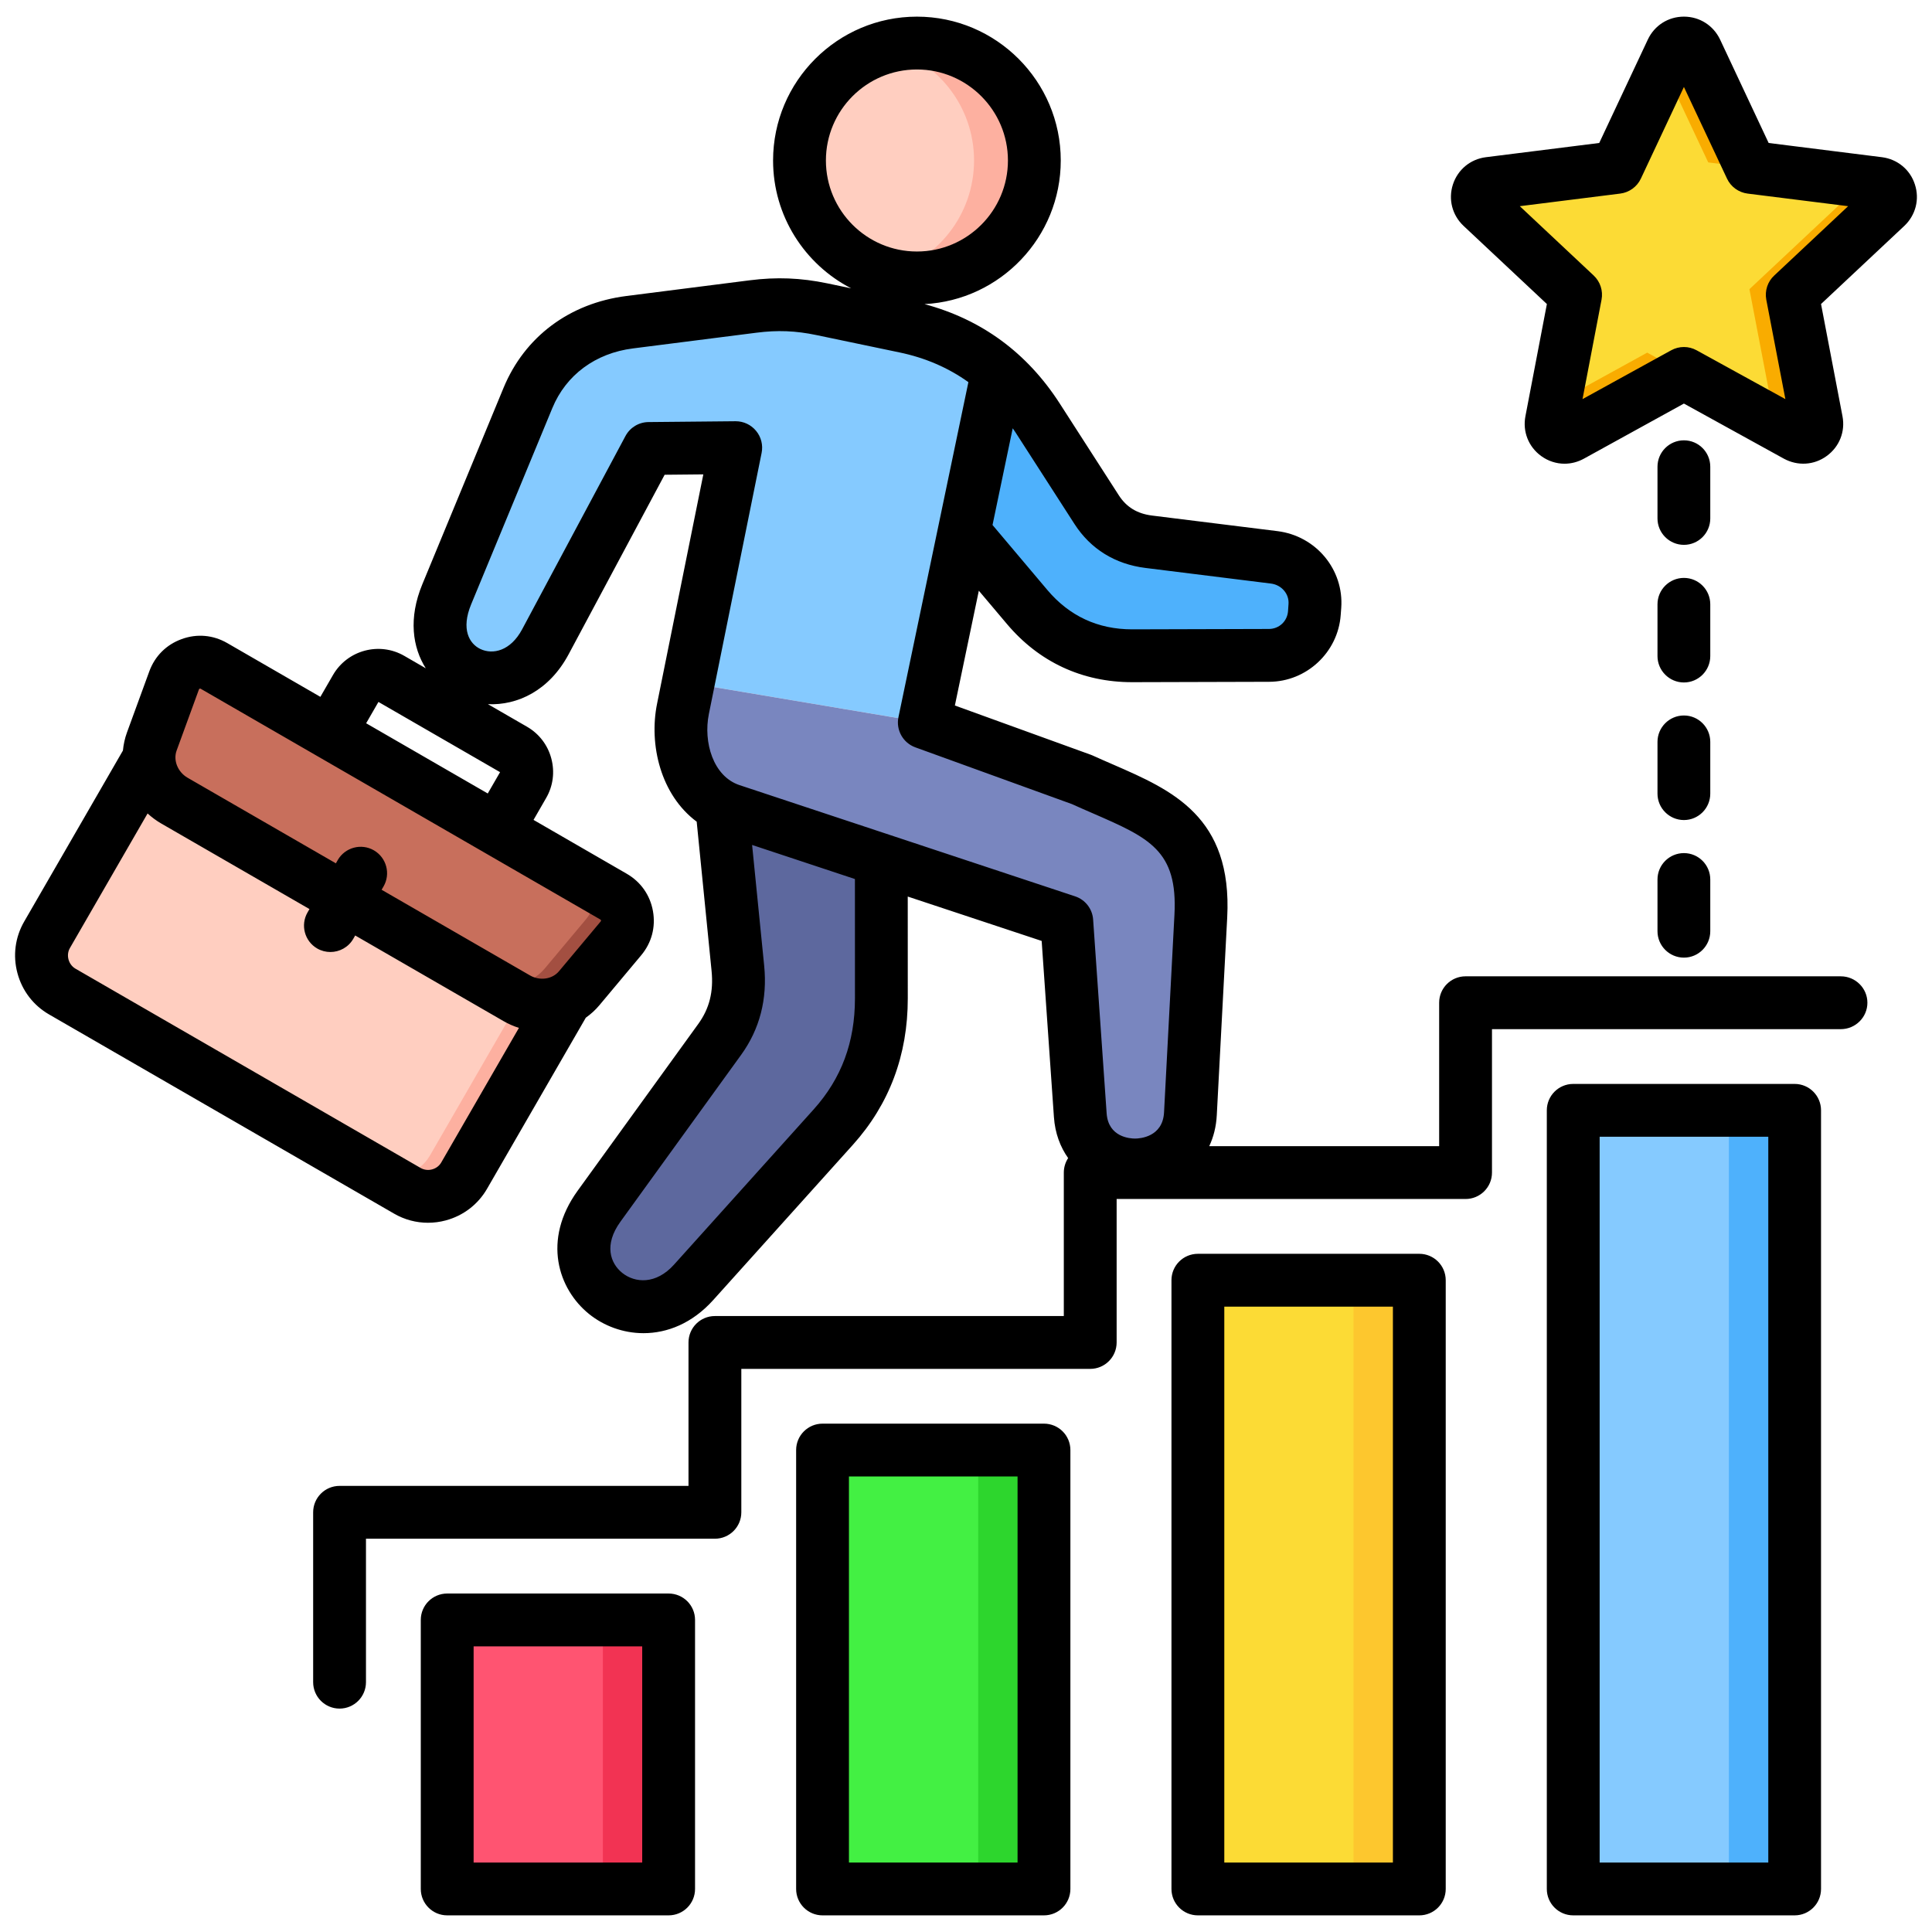
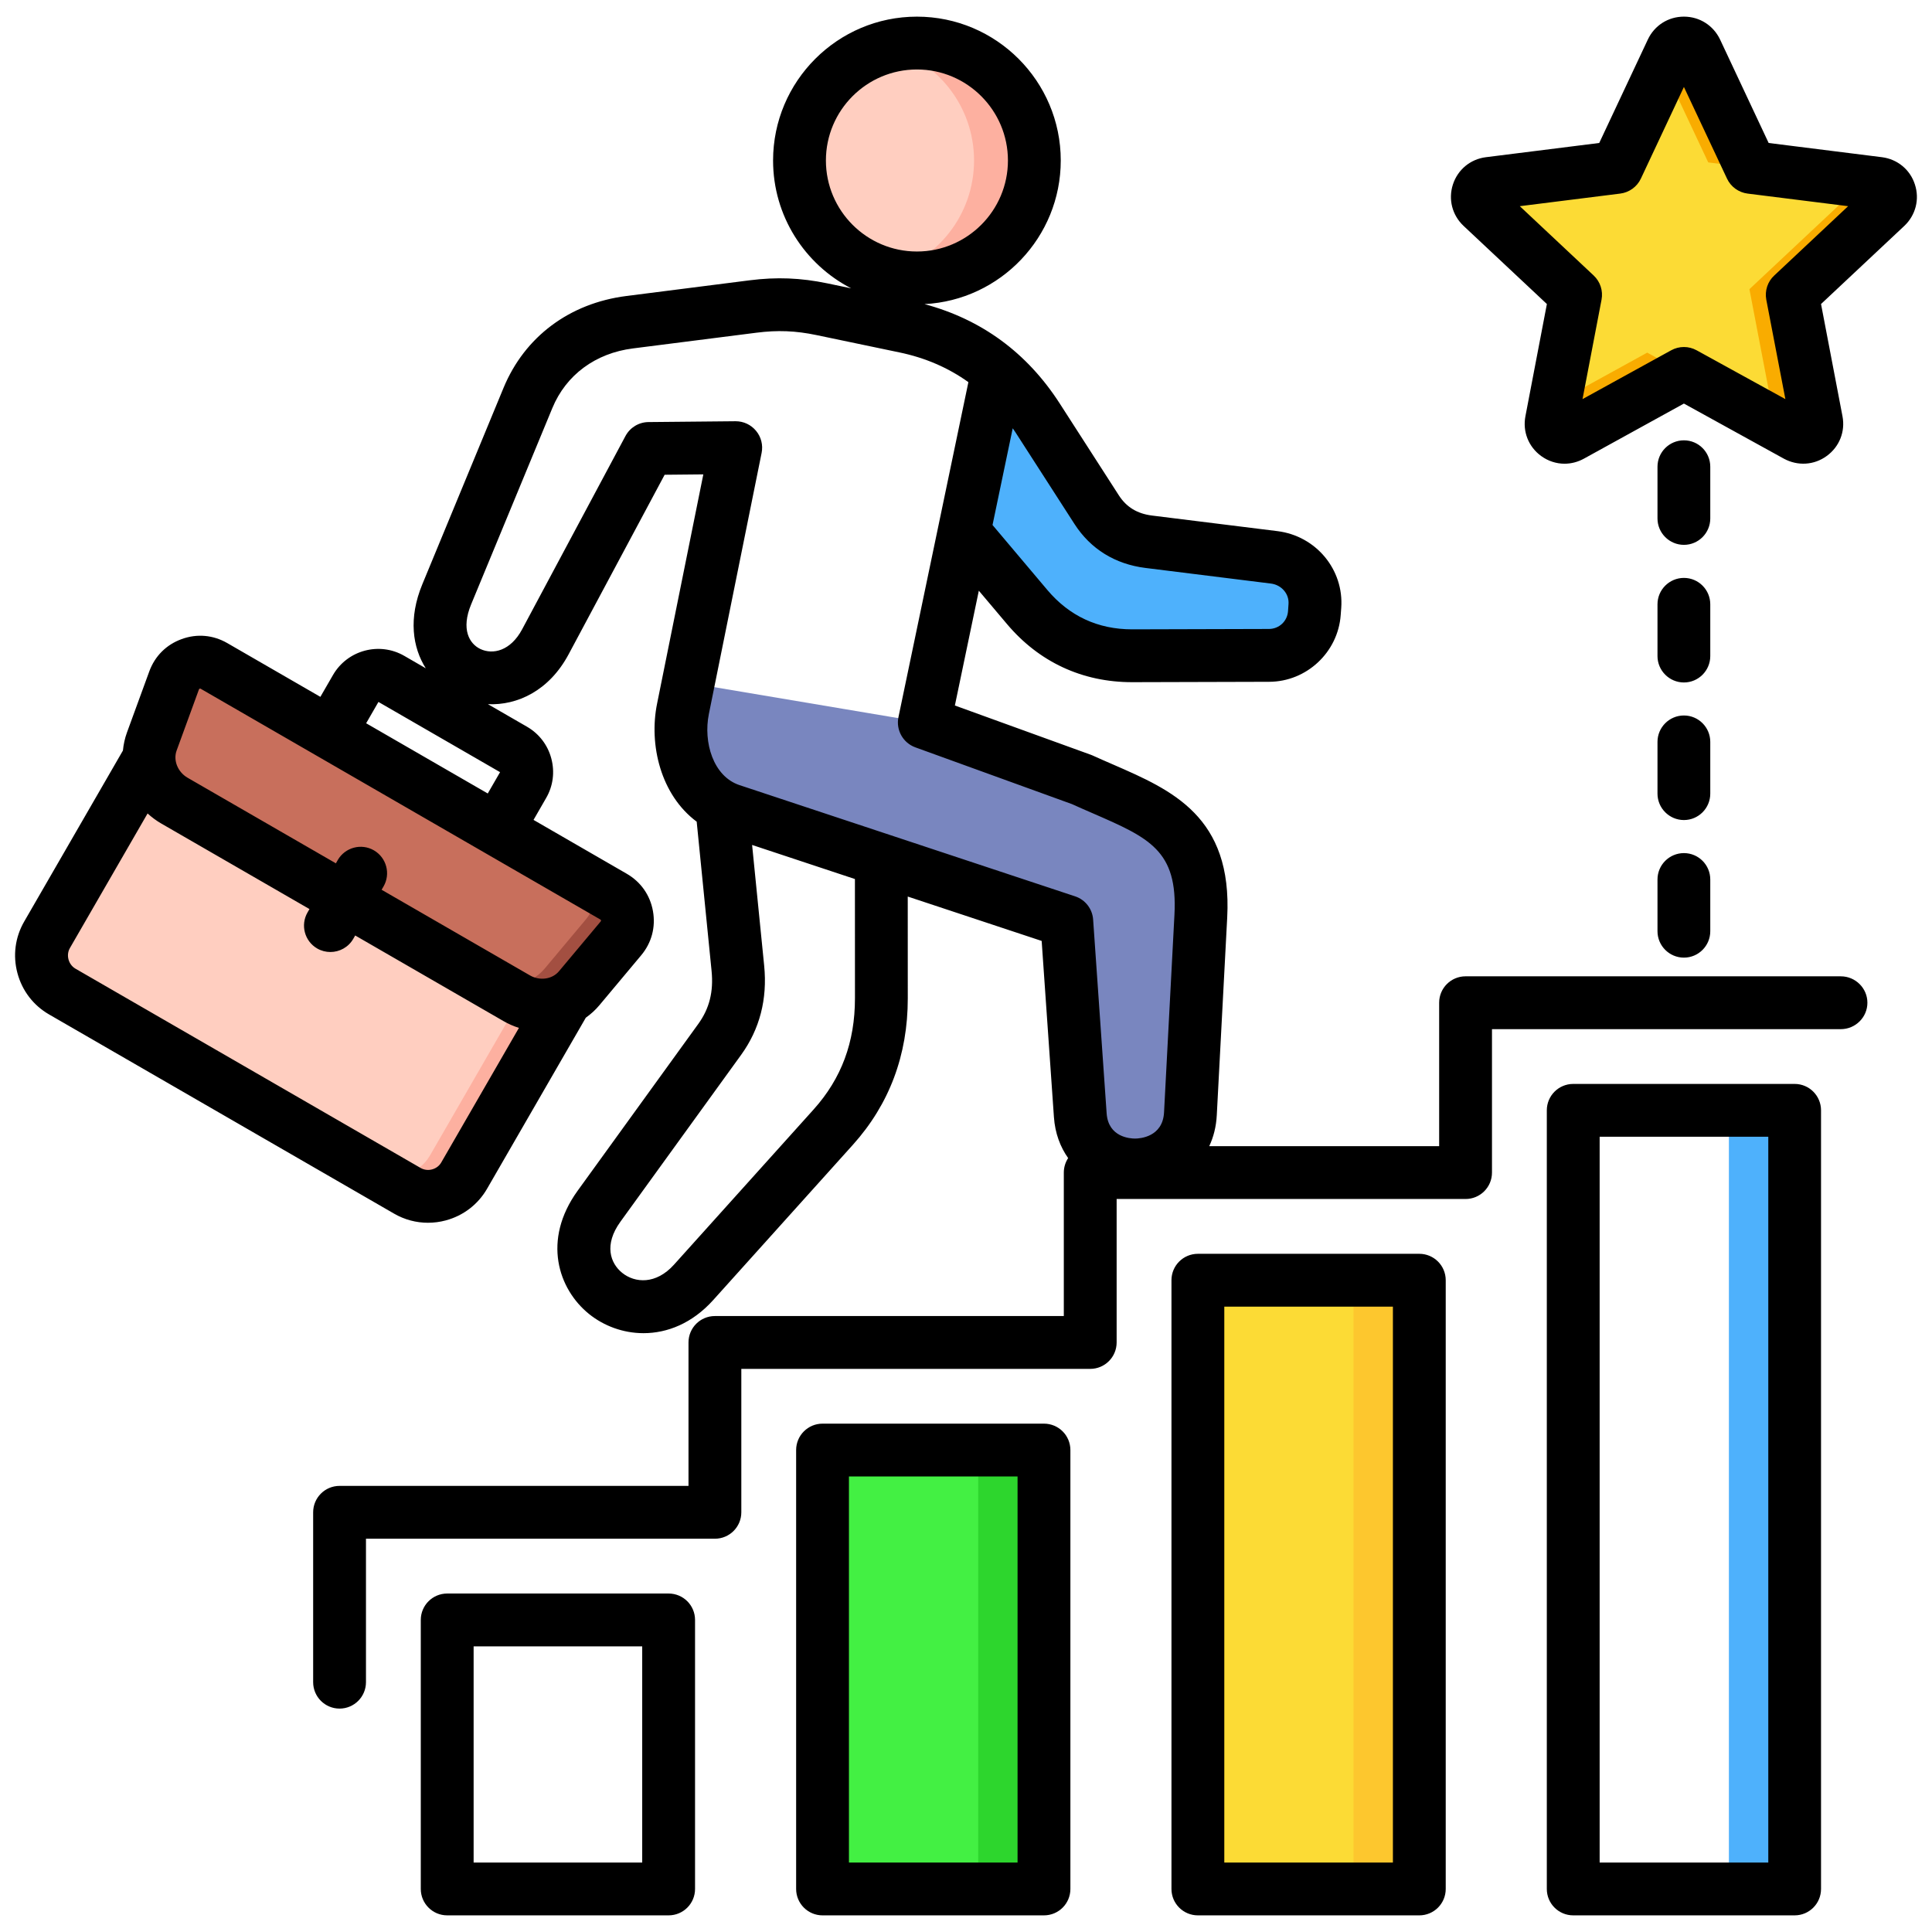
<svg xmlns="http://www.w3.org/2000/svg" id="Layer_1" viewBox="0 0 512 512" data-name="Layer 1">
  <path d="m217.979 384.284h58.679v116.308h-58.679z" fill="#43f043" />
  <path d="m317.446 339.269h58.679v161.323h-58.679z" fill="#fcdb35" />
-   <path d="m416.913 294.253h58.679v206.338h-58.679z" fill="#85caff" />
-   <path d="m118.511 429.299h58.679v71.292h-58.679z" fill="#ff5471" />
-   <path d="m189.404 195.127 6.134 61.514c.692 6.935-.732 13.163-4.816 18.809l-31.976 44.208c-13.487 18.645 10.255 36.64 25.068 20.173l37.009-41.14c8.742-9.718 12.75-21.036 12.745-34.107l-.021-52.384-44.142-17.073z" fill="#5d689e" fill-rule="evenodd" />
-   <path d="m118.382 157.511 21.527-52.057c4.708-11.384 14.738-18.517 26.959-20.071l32.683-4.159c6.387-.813 11.961-.591 18.263.725l21.974 4.588c15.032 3.139 26.838 11.256 35.152 24.167l15.696 24.376c3.175 4.931 7.955 7.759 13.776 8.483l33.258 4.138c6.469.805 11.258 6.396 10.783 12.897l-.137 1.883c-.462 6.318-5.684 11.187-12.019 11.203l-36.177.096c-11.148.029-20.758-4.422-27.944-12.945l-16.694-19.798-10.528 50.434-62.572-10.528 12.582-62.31-23.043.22-27.395 51.228c-9.847 18.414-34.673 8.055-26.144-12.57z" fill="#85caff" fill-rule="evenodd" />
  <path d="m244.953 191.471 41.752 15.134c18.036 8.194 32.815 11.682 31.523 36.18l-2.763 52.372c-.941 17.851-27.944 18.214-29.185.377l-3.573-51.347-88.921-29.467c-10.583-3.507-15.01-15.932-12.803-26.86l1.397-6.917 62.572 10.528z" fill="#7986bf" fill-rule="evenodd" />
  <path d="m264.376 98.426c3.984 3.44 7.51 7.535 10.564 12.279l15.696 24.376c3.175 4.931 7.955 7.759 13.776 8.483l33.258 4.138c6.469.805 11.258 6.396 10.783 12.897l-.137 1.883c-.462 6.318-5.684 11.187-12.019 11.203l-36.177.096c-11.148.029-20.758-4.422-27.944-12.945l-16.694-19.798 8.895-42.611z" fill="#4eb1fc" fill-rule="evenodd" />
  <circle cx="242.986" cy="42.529" fill="#fdb0a0" r="31.122" />
  <path d="m234.999 72.614c-13.317-3.527-23.134-15.659-23.134-30.085s9.817-26.558 23.134-30.085c13.317 3.527 23.134 15.659 23.134 30.085s-9.817 26.558-23.134 30.085z" fill="#ffcec0" fill-rule="evenodd" />
-   <path d="m159.771 429.299h17.419v71.292h-17.419z" fill="#f23353" />
  <path d="m259.238 384.284h17.419v116.308h-17.419z" fill="#2dd62d" />
  <path d="m358.706 339.269h17.419v161.323h-17.419z" fill="#fdc72e" />
  <path d="m458.173 294.254h17.419v206.338h-17.419z" fill="#4eb1fc" />
  <g fill-rule="evenodd">
    <path d="m449.46 13.679 14.455 30.766 33.727 4.24c1.395.175 2.494 1.084 2.928 2.421s.079 2.718-.946 3.68l-24.794 23.254 6.39 33.387c.264 1.381-.26 2.707-1.398 3.533-1.137.826-2.56.915-3.792.237l-29.778-16.394-29.778 16.394c-1.231.678-2.655.589-3.792-.237-1.138-.827-1.662-2.152-1.398-3.533l6.391-33.387-24.794-23.254c-1.026-.962-1.381-2.343-.946-3.68.434-1.337 1.533-2.246 2.928-2.421l33.728-4.24 14.454-30.766c.598-1.273 1.801-2.037 3.207-2.037s2.61.764 3.208 2.037z" fill="#f9ac00" />
    <path d="m470.403 112.1-24.15-13.296s-9.726-5.354-9.726-5.354l-24.367 13.416 5.517-28.824-24.794-23.254c-1.026-.962-1.381-2.343-.946-3.68.434-1.337 1.533-2.246 2.928-2.421l33.728-4.24 12.385-26.362 11.723 24.952 41.212 5.181-30.296 28.414 6.788 35.469z" fill="#fcdb35" />
    <path d="m157.756 251.135-34.81 60.292c-3.026 5.241-9.789 7.053-15.03 4.027l-91.293-52.708c-5.241-3.026-7.053-9.789-4.027-15.03l34.81-60.293 110.349 63.711z" fill="#fdb0a0" />
    <path d="m98.909 310.254-82.285-47.507c-5.241-3.026-7.053-9.789-4.027-15.03l34.81-60.292 101.342 58.51-34.81 60.292c-3.026 5.241-9.789 7.053-15.03 4.028z" fill="#ffcec0" />
    <path d="m46.274 212.219c-5.428-3.134-8.122-9.741-5.971-15.628l5.902-16.157c.769-2.106 2.276-3.61 4.383-4.376 2.107-.765 4.228-.579 6.17.542l105.696 61.024c1.942 1.121 3.163 2.864 3.554 5.072s-.158 4.264-1.598 5.984l-11.042 13.19c-4.023 4.806-11.091 5.777-16.52 2.643l-90.575-52.293z" fill="#a34f41" />
    <path d="m46.274 212.219c-5.429-3.134-8.122-9.741-5.971-15.628l5.902-16.157c.77-2.106 2.276-3.61 4.383-4.376s4.228-.579 6.17.542l96.689 55.824c1.942 1.121 3.163 2.864 3.554 5.072s-.158 4.265-1.598 5.984l-11.042 13.19c-4.023 4.806-11.091 5.777-16.52 2.643l-81.567-47.093z" fill="#c86f5c" />
    <path d="m439.252 233.082c0-3.871 3.143-7 7.004-7s6.984 3.129 6.984 7v13.7c0 3.869-3.133 7-6.984 7s-7.004-3.131-7.004-7zm0-95.691v-13.699c0-3.871 3.143-7 7.004-7s6.984 3.129 6.984 7v13.699c0 3.869-3.133 7.001-6.984 7.001s-7.004-3.131-7.004-7.001zm0 22.76c0-3.86 3.143-6.998 7.004-6.998s6.984 3.138 6.984 6.998v13.711c0 3.859-3.133 7-6.984 7s-7.004-3.141-7.004-7zm0 36.461c0-3.86 3.143-7.001 7.004-7.001s6.984 3.141 6.984 7.001v13.709c0 3.862-3.133 7.001-6.984 7.001s-7.004-3.139-7.004-7.001zm30.954-123.61c-1.783 1.64-2.555 4.059-2.121 6.418l5.061 26.35-23.522-12.939c-1.06-.582-2.217-.87-3.369-.87-1.162 0-2.323.288-3.374.87l-23.498 12.939 5.042-26.35c.448-2.36-.342-4.779-2.092-6.418l-19.569-18.361 26.621-3.34c2.376-.299 4.449-1.8 5.466-3.969l11.404-24.289 11.419 24.289c1.012 2.169 3.085 3.669 5.447 3.969l26.655 3.34-19.569 18.361zm37.259-24.121c-1.253-3.93-4.627-6.699-8.724-7.221l-30.029-3.769-12.87-27.41c-1.783-3.75-5.447-6.073-9.587-6.073s-7.803 2.323-9.563 6.073l-12.879 27.41-30.039 3.769c-4.111.522-7.452 3.291-8.734 7.221-1.277 3.94-.198 8.139 2.82 10.98l22.081 20.709-5.688 29.739c-.781 4.071.819 8.101 4.169 10.54 1.86 1.352 4.02 2.041 6.199 2.041 1.74 0 3.49-.441 5.114-1.329l26.52-14.611 26.506 14.611c3.663 1.988 8.001 1.719 11.327-.712 3.374-2.439 4.965-6.469 4.193-10.529l-5.687-29.75 22.076-20.709c2.989-2.83 4.097-7.04 2.796-10.98zm-337.273 444.711h-44.677v-57.291h44.677zm6.998-71.291h-58.679c-3.861 0-6.999 3.131-6.999 7v71.289c0 3.871 3.138 7 6.999 7h58.679c3.871 0 7.004-3.129 7.004-7v-71.289c0-3.87-3.133-7-7.004-7zm291.425 71.291h-44.691v-192.34h44.691zm6.989-206.341h-58.684c-3.866 0-6.999 3.131-6.999 7v206.339c0 3.871 3.133 7 6.999 7h58.684c3.856 0 6.989-3.129 6.989-7v-206.339c0-3.869-3.133-7-6.989-7zm-106.47 206.341h-44.682v-147.32h44.682zm6.999-161.32h-58.679c-3.871 0-7.004 3.129-7.004 7v161.319c0 3.871 3.133 7 7.004 7h58.679c3.861 0 6.999-3.129 6.999-7v-161.319c0-3.871-3.138-7-6.999-7zm-106.47 161.32h-44.682v-102.311h44.682zm6.999-116.311h-58.68c-3.861 0-6.998 3.131-6.998 7v116.31c0 3.871 3.138 7 6.998 7h58.68c3.87 0 7.003-3.129 7.003-7v-116.31c0-3.869-3.133-7-7.003-7zm-80.668-169.21c-7.008-2.32-9.64-11.389-8.141-18.83l13.983-69.219c.419-2.071-.12-4.222-1.475-5.85-1.33-1.612-3.307-2.54-5.389-2.54h-.067l-23.04.219c-2.564.021-4.902 1.44-6.112 3.702l-27.387 51.23c-3.08 5.748-7.765 6.759-11.043 5.219-2.969-1.41-5.182-5.249-2.473-11.82l21.531-52.049c3.63-8.781 11.418-14.541 21.372-15.801l32.69-4.159c5.62-.721 10.392-.531 15.949.629l21.97 4.59c6.868 1.429 12.97 4.08 18.273 7.88l-8.001 38.33-10.532 50.439c-.708 3.412 1.2 6.821 4.473 8.011l41.496 15.04c1.841.84 3.654 1.62 5.413 2.389 15.087 6.56 22.659 9.86 21.758 26.93l-2.757 52.38c-.352 6.55-6.42 6.929-7.63 6.94h-.063c-1.306 0-7.081-.36-7.519-6.681l-3.581-51.35c-.188-2.83-2.077-5.27-4.777-6.161l-88.92-29.47zm30.579 56.511-.01-31.63-27.248-9.03 3.201 32.019c.877 8.839-1.181 16.789-6.112 23.61l-31.981 44.209c-4.439 6.13-2.68 11.02.453 13.551 3.398 2.74 8.97 3.141 13.737-2.159l37.013-41.142c7.365-8.2 10.946-17.819 10.946-29.429zm16.421-246.171c13.299 0 24.12 10.821 24.12 24.12s-10.821 24.121-24.12 24.121-24.119-10.821-24.119-24.121 10.816-24.12 24.119-24.12zm41.761 120.461-15.694-24.379c-.217-.341-.448-.661-.68-.991l-5.35 25.629 14.503 17.19c5.847 6.94 13.419 10.461 22.476 10.461h.091l36.179-.1c2.695-.011 4.863-2.032 5.061-4.711l.13-1.89c.202-2.7-1.851-5.08-4.661-5.43l-33.258-4.14c-8.04-1-14.542-5.029-18.798-11.639zm-155.494 71.41 3.263-5.651-32.232-18.61-3.258 5.651zm29.952 33.471s-.039-.03-.13-.081l-105.867-61.13c-.092-.051-.13-.06-.154-.069 0 0-.048.009-.14.039-.087.04-.135.06-.149.07 0 .012-.029.051-.058.141l-5.909 16.18c-.949 2.6.299 5.689 2.897 7.2l39.312 22.69.496-.879c1.943-3.351 6.223-4.5 9.573-2.57 3.34 1.94 4.492 6.219 2.559 9.571l-.511.879 39.303 22.69c2.608 1.51 5.909 1.039 7.688-1.081l11.062-13.21c.058-.079.082-.119.087-.13 0-.009 0-.06-.014-.148-.024-.102-.034-.151-.043-.16zm-42.262 64.289 20.572-35.64c-1.398-.441-2.772-1.039-4.087-1.8l-39.303-22.69-.506.88c-1.292 2.25-3.654 3.5-6.073 3.5-1.181 0-2.391-.299-3.489-.93-3.35-1.94-4.492-6.219-2.56-9.569l.511-.881-39.312-22.69c-1.311-.758-2.511-1.659-3.591-2.649l-20.577 35.65c-1.094 1.881-.41 4.4 1.47 5.49l91.446 52.8c.921.529 2 .671 3.051.39s1.923-.939 2.449-1.861zm370.897-49.309h-99.452c-3.87 0-7.004 3.129-7.004 6.998v38.011h-60.93c1.123-2.389 1.841-5.129 2-8.22l2.762-52.369c1.407-26.77-14.643-33.75-30.159-40.511-1.774-.771-3.605-1.559-5.461-2.41-.174-.08-.342-.149-.511-.209l-36.039-13.059 6.348-30.421 7.433 8.801c8.507 10.1 19.979 15.439 33.176 15.439h.135l36.179-.1c9.92-.019 18.258-7.801 18.977-17.689l.14-1.881c.742-10.15-6.68-19.09-16.899-20.359l-33.258-4.131c-3.899-.49-6.762-2.229-8.763-5.331l-15.689-24.379c-8.652-13.43-20.697-22.261-35.827-26.32 20.09-1.042 36.107-17.721 36.107-38.061 0-21.021-17.097-38.122-38.117-38.122s-38.121 17.101-38.121 38.122c0 14.74 8.411 27.54 20.692 33.881l-6.309-1.32c-7.076-1.47-13.414-1.721-20.582-.811l-32.68 4.161c-15.082 1.921-26.939 10.79-32.55 24.339l-21.521 52.051c-3.74 9.039-2.588 16.729.911 22.27l-5.692-3.291c-6.599-3.809-15.068-1.54-18.89 5.061l-3.35 5.799-24.688-14.258c-3.741-2.15-8.021-2.531-12.07-1.05-4.063 1.47-7.1 4.509-8.58 8.559l-5.914 16.181c-.578 1.579-.916 3.19-1.075 4.799l-26.165 45.318c-2.4 4.15-3.041 9.011-1.788 13.671 1.248 4.66 4.218 8.539 8.377 10.94l91.451 52.8c2.771 1.6 5.842 2.41 8.96 2.41 1.571 0 3.152-.2 4.709-.619 4.661-1.25 8.551-4.231 10.951-8.381l26.173-45.341c1.316-.939 2.54-2.029 3.605-3.31l11.062-13.22c2.772-3.3 3.88-7.459 3.133-11.7-.752-4.251-3.225-7.77-6.965-9.93l-24.688-14.26 3.34-5.801c1.851-3.189 2.328-6.91 1.369-10.489-.949-3.57-3.239-6.551-6.43-8.399l-10.358-5.98c7.78.35 16.21-3.542 21.387-13.231l25.44-47.569 10.252-.1-12.257 60.759c-2.212 10.911.959 24.181 10.498 31.281l3.948 39.579c.54 5.481-.578 9.939-3.528 14.02l-31.967 44.201c-9.481 13.11-5.104 26.109 2.998 32.651 3.938 3.18 9.057 5.099 14.45 5.099 6.281 0 12.918-2.589 18.49-8.789l37.008-41.139c9.65-10.731 14.552-23.78 14.542-38.79l-.01-26.99 35.49 11.76 3.249 46.669c.299 4.331 1.701 7.961 3.769 10.881-.718 1.1-1.147 2.42-1.147 3.839v38.02h-92.463c-3.871 0-6.999 3.129-6.999 7v38.011h-92.472c-3.87 0-6.998 3.138-6.998 6.998v45.021c0 3.859 3.128 7 6.998 7s6.999-3.141 6.999-7v-38.02h92.473c3.861 0 6.998-3.13 6.998-7.001v-38.008h92.463c3.87 0 6.999-3.141 6.999-7.001v-38.02h92.472c3.866 0 6.999-3.131 6.999-7v-38.01h92.453c3.856 0 7.037-3.139 7.037-7.001s-3.181-6.998-7.037-6.998z" />
  </g>
</svg>